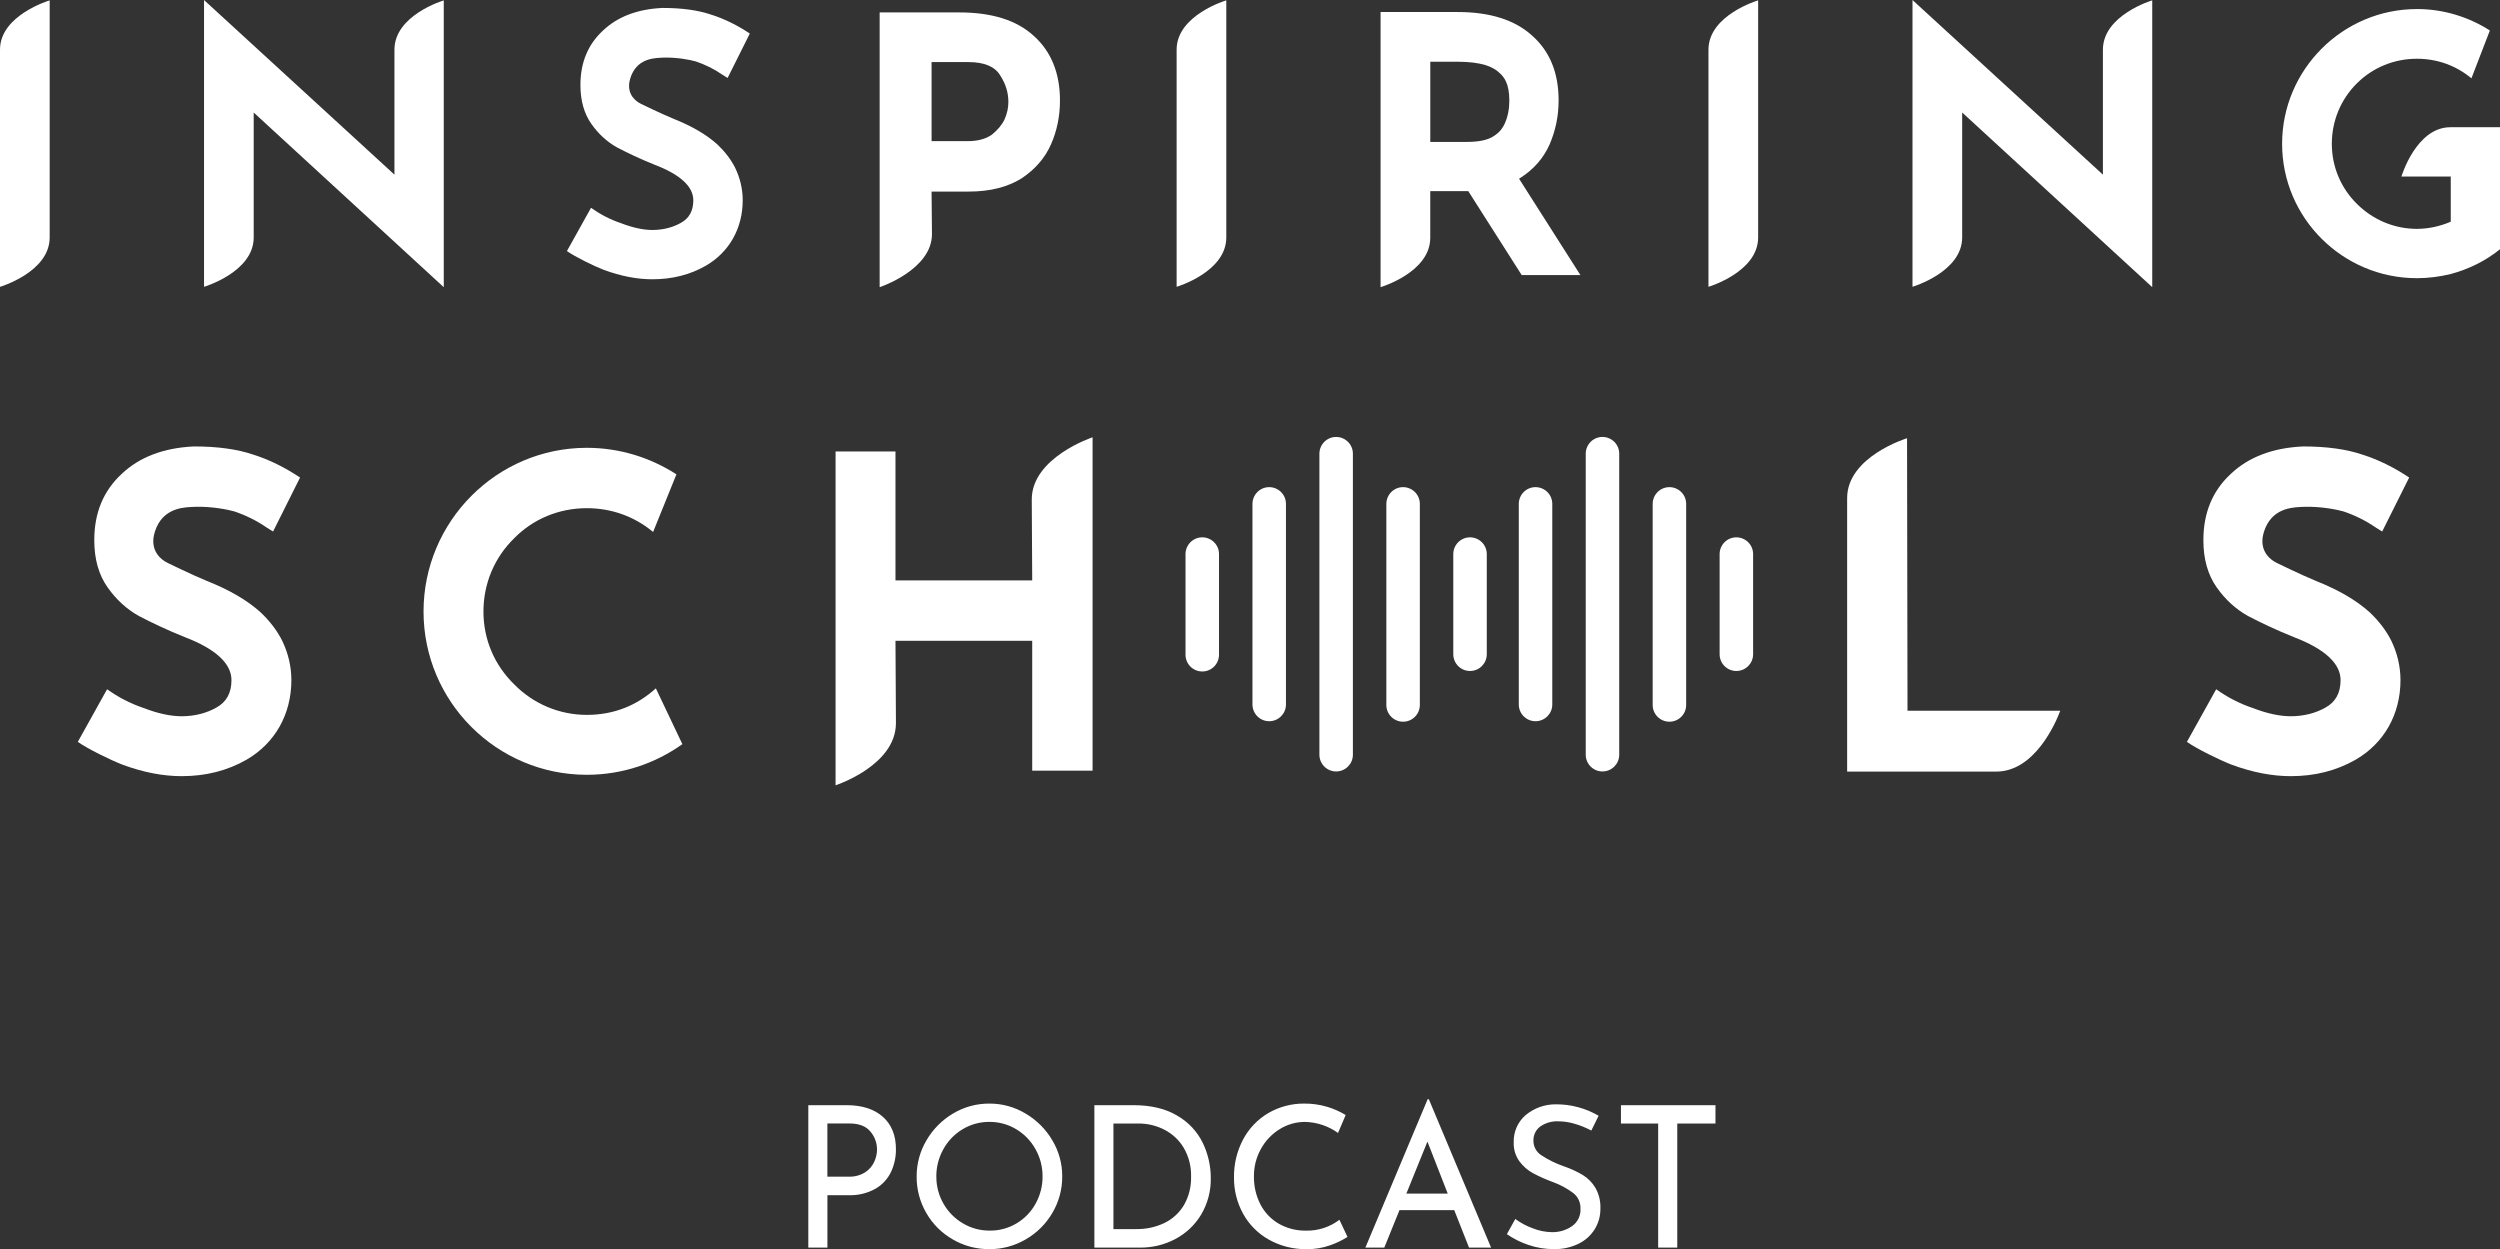
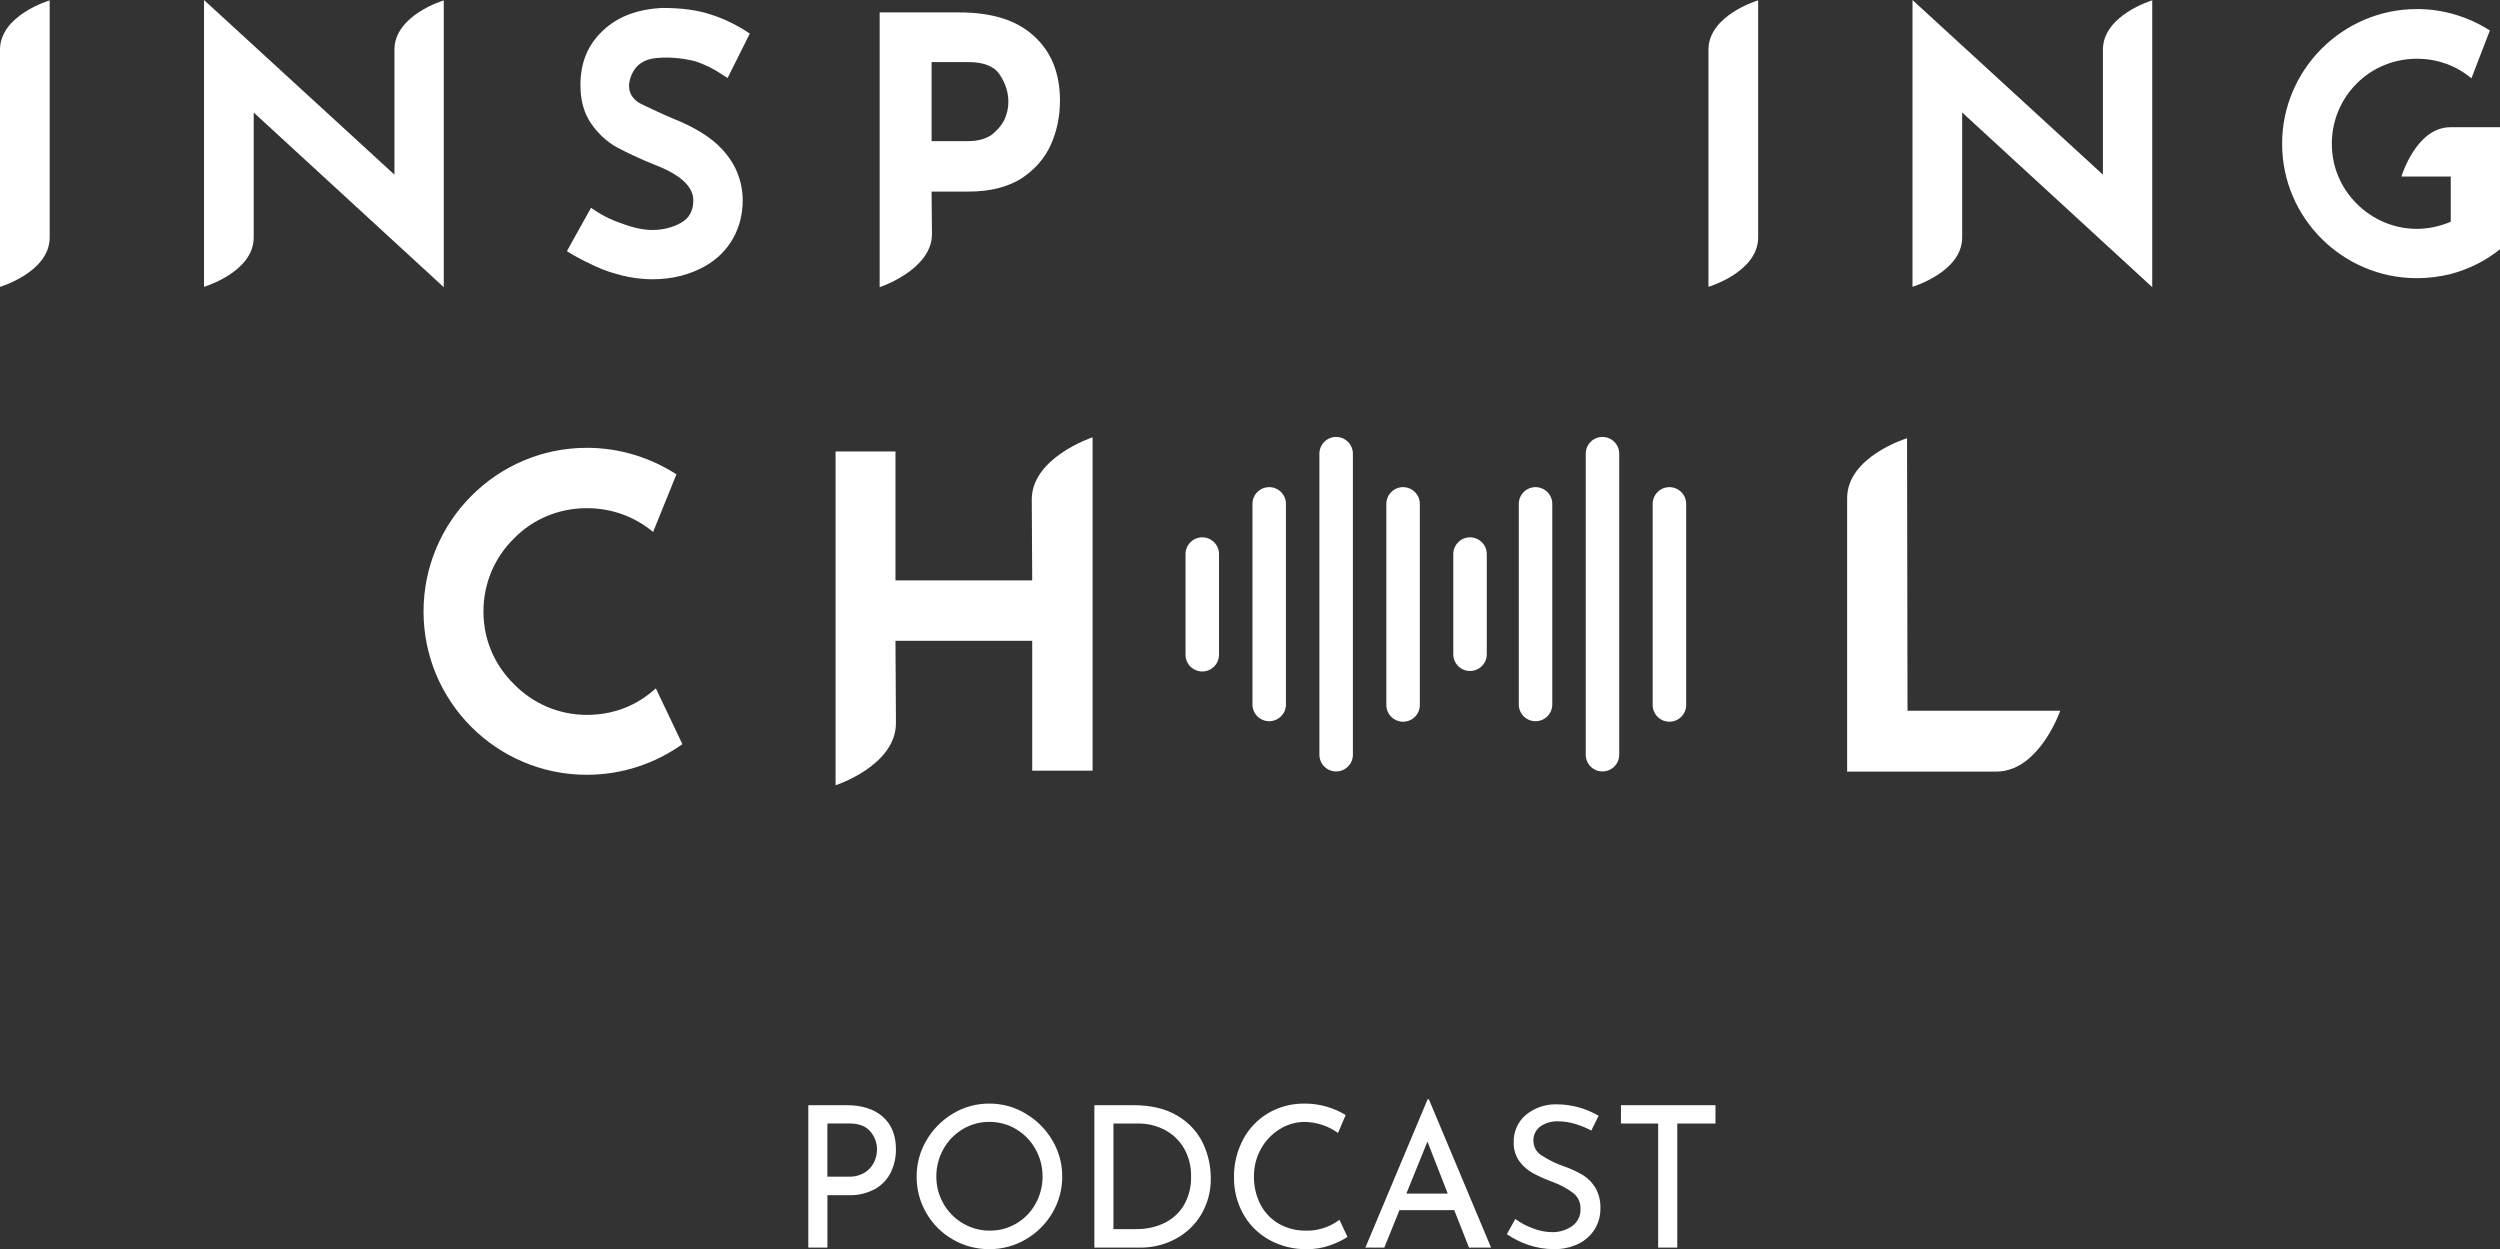
<svg xmlns="http://www.w3.org/2000/svg" id="Layer_2" viewBox="0 0 710.68 355.11">
  <rect x="0" y="0" width="710.68" height="355.11" fill="#333333" stroke="none" />
  <defs>
    <style>.cls-1{isolation:isolate;}.cls-2{fill:#fff;}</style>
  </defs>
  <g id="Layer_1-2">
    <g id="Group_1309">
      <g id="Path_1822">
        <path class="cls-2" d="M240.64,314.17c4.41,0,7.85,1.1,10.33,3.3,2.48,2.2,3.72,5.28,3.72,9.24.02,2.2-.45,4.38-1.37,6.38-.95,2.02-2.49,3.7-4.42,4.82-2.35,1.31-5.01,1.95-7.7,1.85h-5.99v14.9h-5.43v-40.49h10.86ZM241.2,334.49c1.67.07,3.31-.35,4.73-1.23,1.13-.73,2.04-1.77,2.6-3,.5-1.08.77-2.25.78-3.44.02-1.9-.66-3.74-1.9-5.18-1.27-1.51-3.25-2.27-5.94-2.27h-6.27v15.12h5.99ZM260.58,334.44c-.02-3.62.95-7.18,2.8-10.3,1.82-3.13,4.42-5.74,7.53-7.59,3.12-1.88,6.69-2.85,10.33-2.83,3.63-.02,7.19.96,10.3,2.83,3.13,1.84,5.75,4.45,7.59,7.58,1.87,3.11,2.85,6.67,2.83,10.3.02,3.64-.94,7.22-2.8,10.36-1.82,3.13-4.44,5.73-7.59,7.54-3.13,1.83-6.7,2.79-10.33,2.77-3.64.02-7.21-.92-10.36-2.75-3.13-1.78-5.73-4.36-7.53-7.48-1.85-3.17-2.81-6.77-2.77-10.44ZM266.18,334.49c-.02,2.69.68,5.34,2.02,7.67,1.31,2.32,3.22,4.25,5.52,5.6,2.31,1.38,4.95,2.09,7.64,2.07,2.67.03,5.29-.68,7.59-2.04,2.28-1.35,4.16-3.28,5.43-5.6,1.32-2.37,2.01-5.04,1.99-7.76.02-2.73-.68-5.41-2.02-7.78-1.3-2.34-3.19-4.29-5.49-5.66-2.3-1.38-4.94-2.09-7.62-2.07-2.68-.02-5.32.71-7.62,2.1-2.29,1.38-4.18,3.34-5.46,5.68-1.32,2.38-2.01,5.06-1.99,7.78ZM311.09,314.17h11.09c5.04,0,9.21,1,12.52,3,3.12,1.8,5.64,4.49,7.22,7.73,1.5,3.12,2.28,6.54,2.27,10,.07,3.65-.88,7.24-2.74,10.38-1.76,2.94-4.3,5.34-7.34,6.94-3.07,1.63-6.5,2.46-9.97,2.44h-13.04v-40.49ZM323.07,349.39c2.77.05,5.51-.56,8.01-1.76,2.3-1.13,4.22-2.91,5.52-5.12,1.38-2.44,2.06-5.21,1.99-8.01.08-2.86-.64-5.7-2.07-8.18-1.31-2.21-3.23-4.01-5.52-5.18-2.3-1.18-4.84-1.78-7.42-1.76h-7.06v30.02h6.55ZM383.05,351.63c-1.56.98-3.22,1.78-4.96,2.38-2.09.74-4.3,1.11-6.52,1.09-3.83.08-7.61-.87-10.95-2.75-3.07-1.74-5.59-4.3-7.28-7.39-1.71-3.14-2.59-6.67-2.55-10.24-.06-3.75.83-7.46,2.58-10.78,1.64-3.11,4.11-5.71,7.14-7.5,3.13-1.83,6.7-2.77,10.33-2.72,2.16-.02,4.31.29,6.38.9,1.87.55,3.66,1.34,5.32,2.35l-2.18,5.1c-2.73-1.97-5.99-3.06-9.35-3.14-2.57-.01-5.08.71-7.25,2.07-2.23,1.38-4.06,3.32-5.32,5.62-1.33,2.39-2.01,5.08-1.98,7.81-.04,2.74.58,5.45,1.82,7.9,1.17,2.3,2.98,4.22,5.21,5.52,2.38,1.36,5.08,2.04,7.81,1.99,3.41.07,6.75-1.02,9.46-3.09l2.3,4.88ZM413.4,344.01h-15.57l-4.31,10.64h-5.38l17.7-42.17h.34l17.69,42.17h-6.27l-4.2-10.64ZM411.55,339.31l-5.77-14.79-5.99,14.78h11.76ZM452.38,321.39c-1.48-.79-3.04-1.43-4.65-1.9-1.51-.46-3.07-.71-4.65-.73-1.86-.1-3.7.42-5.24,1.48-1.27.95-1.99,2.47-1.93,4.06,0,1.67.85,3.23,2.27,4.12,2.02,1.32,4.19,2.38,6.47,3.16,1.84.63,3.61,1.45,5.29,2.44,1.47.91,2.7,2.15,3.58,3.63,1.02,1.8,1.51,3.84,1.43,5.91.03,2.08-.53,4.12-1.62,5.88-1.12,1.79-2.72,3.22-4.62,4.14-2.19,1.05-4.6,1.57-7.03,1.51-2.46,0-4.9-.4-7.22-1.2-2.17-.73-4.22-1.76-6.1-3.05l2.4-4.32c1.52,1.12,3.2,2.02,4.98,2.66,1.73.69,3.57,1.06,5.43,1.09,2.02.04,4.01-.54,5.68-1.68,1.63-1.12,2.55-3.01,2.44-4.98.07-1.72-.69-3.38-2.04-4.45-1.75-1.31-3.68-2.36-5.74-3.11-1.95-.71-3.85-1.55-5.68-2.52-1.53-.83-2.86-1.99-3.9-3.39-1.12-1.57-1.7-3.47-1.62-5.4-.1-2.94,1.12-5.76,3.33-7.7,2.42-2.03,5.49-3.14,8.65-3.11,4.27-.03,8.47,1.1,12.15,3.25l-2.07,4.2ZM487.66,314.17v5.21h-10.86v35.28h-5.43v-35.28h-10.58v-5.21h26.88Z" />
      </g>
      <g id="Group_1189">
        <g id="INSPIRING_SCH_LS" class="cls-1">
          <g class="cls-1">
            <path class="cls-2" d="M0,14.12C0,4.28,14.12.11,14.12.11v67.41c0,9.84-14.12,14.02-14.12,14.02V14.12Z" />
            <path class="cls-2" d="M57.99,0l54.14,49.65V14.12C112.13,4.28,126.15.11,126.15.11v81.53l-54.03-49.65v35.52c0,9.84-14.12,14.02-14.12,14.02V0Z" />
            <path class="cls-2" d="M167.99,59.06c2.57,1.82,5.35,3.32,8.56,4.39,3.32,1.28,6.31,1.93,8.88,1.93,3.1,0,5.88-.75,8.13-2.03,2.35-1.28,3.53-3.42,3.53-6.42,0-3.85-3.64-7.28-10.91-10.06-4.28-1.71-7.81-3.42-10.7-4.92-2.89-1.6-5.35-3.85-7.38-6.74-2.03-2.89-3.1-6.53-3.1-11.02,0-6.42,2.14-11.56,6.42-15.51,4.17-3.96,9.84-6.1,16.91-6.42,5.56,0,10.16.64,13.91,1.93,3.74,1.18,7.38,3,10.91,5.35l-6.31,12.62-1.39-.86c-2.46-1.71-5.14-3-7.7-3.85-1.5-.43-5.24-1.18-9.09-1.07-2.25.11-6.95,0-9.09,4.81-.54,1.28-.75,2.35-.75,3.21,0,3.53,3,4.92,3.42,5.14,0,0,5.46,2.67,9.09,4.17,5.35,2.14,9.42,4.49,12.63,7.38,2.14,2.03,3.85,4.28,5.03,6.63,1.39,2.89,2.14,5.99,2.14,9.2,0,8.02-3.85,14.77-10.49,18.62-4.49,2.57-9.52,3.85-15.19,3.85-4.28,0-8.88-.86-13.8-2.67-2.78-1.07-8.24-3.75-10.49-5.35l6.85-12.3Z" />
            <path class="cls-2" d="M250.06,3.53h22.58c9.2,0,16.26,2.14,21.19,6.63,5.03,4.49,7.49,10.7,7.49,18.4,0,4.49-.86,8.67-2.57,12.52s-4.49,7.06-8.35,9.63c-3.96,2.46-8.88,3.75-15.09,3.75h-10.49l.11,12.09c0,10.16-14.87,15.09-14.87,15.09V3.53ZM264.82,40.12h10.38c2.78,0,5.03-.64,6.74-1.82,1.6-1.28,2.89-2.78,3.64-4.39.75-1.71,1.07-3.32,1.07-4.92,0-2.67-.75-5.14-2.35-7.6-1.5-2.46-4.49-3.74-8.99-3.74h-10.49v22.47Z" />
-             <path class="cls-2" d="M334.48,14.12c0-9.84,14.12-14.02,14.12-14.02v67.41c0,9.84-14.12,14.02-14.12,14.02V14.12Z" />
-             <path class="cls-2" d="M392.47,3.42h21.93c9.2,0,16.26,2.25,21.18,6.74,5.03,4.49,7.49,10.59,7.49,18.4,0,4.39-.86,8.56-2.57,12.52-1.71,3.85-4.49,7.06-8.35,9.52l-.32.21,17.44,27.39h-16.69l-15.19-23.86h-10.81v13.27c0,9.84-14.12,14.02-14.12,14.02V3.42ZM406.59,40.34h10.49c3.32,0,5.88-.54,7.49-1.61,2.03-1.28,2.67-2.57,3.1-3.42.96-2.03,1.39-4.28,1.39-6.74,0-4.81-1.5-6.74-2.89-7.92-.96-.96-2.25-1.6-3.85-2.14-2.14-.64-4.81-.96-7.92-.96h-7.81v22.79Z" />
            <path class="cls-2" d="M485.67,14.12c0-9.84,14.12-14.02,14.12-14.02v67.41c0,9.84-14.12,14.02-14.12,14.02V14.12Z" />
            <path class="cls-2" d="M543.66,0l54.14,49.65V14.12c0-9.84,14.02-14.02,14.02-14.02v81.53l-54.03-49.65v35.52c0,9.84-14.12,14.02-14.12,14.02V0Z" />
            <path class="cls-2" d="M687.04,2.57c7.6,0,14.76,2.25,20.76,6.1l-5.24,13.59c-4.39-3.64-9.74-5.56-15.51-5.56-6.42,0-12.52,2.46-17.12,7.06-4.49,4.49-7.06,10.59-7.06,17.12s2.57,12.52,7.06,17.01c4.6,4.6,10.7,7.17,17.12,7.17,3.32,0,6.63-.75,9.63-2.03v-12.84h-14.02s4.17-14.02,13.91-14.02h14.12v34.67c-4.07,3.32-8.88,5.67-14.02,7.06-3.1.75-6.31,1.18-9.63,1.18-21.08,0-38.3-17.12-38.3-38.2s17.23-38.3,38.3-38.3Z" />
          </g>
          <g class="cls-1">
-             <path class="cls-2" d="M30.44,195.94c3.12,2.21,6.5,4.03,10.4,5.33,4.03,1.56,7.67,2.34,10.79,2.34,3.77,0,7.15-.91,9.88-2.47,2.86-1.56,4.29-4.16,4.29-7.8,0-4.68-4.42-8.84-13.26-12.22-5.2-2.08-9.49-4.16-13-5.98-3.51-1.95-6.5-4.68-8.97-8.19-2.47-3.51-3.77-7.93-3.77-13.39,0-7.8,2.6-14.04,7.8-18.85,5.07-4.81,11.96-7.41,20.54-7.8,6.76,0,12.35.78,16.9,2.34,4.55,1.43,8.97,3.64,13.26,6.5l-7.67,15.34-1.69-1.04c-2.99-2.08-6.24-3.64-9.36-4.68-1.82-.52-6.37-1.43-11.05-1.3-2.73.13-8.45,0-11.05,5.85-.65,1.56-.91,2.86-.91,3.9,0,4.29,3.64,5.98,4.16,6.24,0,0,6.63,3.25,11.05,5.07,6.5,2.6,11.44,5.46,15.34,8.97,2.6,2.47,4.68,5.2,6.11,8.06,1.69,3.51,2.6,7.28,2.6,11.18,0,9.75-4.68,17.94-12.74,22.62-5.46,3.12-11.57,4.68-18.46,4.68-5.2,0-10.79-1.04-16.77-3.25-3.38-1.3-10.01-4.55-12.74-6.5l8.32-14.95Z" />
            <path class="cls-2" d="M166.81,127.3c9.49,0,18.2,2.86,25.48,7.54l-6.63,16.38c-5.33-4.42-11.83-6.76-18.85-6.76-7.8,0-15.21,2.99-20.67,8.58-5.59,5.46-8.71,12.87-8.71,20.8s3.12,15.21,8.71,20.67c5.46,5.59,12.87,8.71,20.67,8.71s14.3-2.73,19.63-7.54l7.54,15.86c-7.67,5.46-17.03,8.71-27.17,8.71-25.61,0-46.41-20.8-46.41-46.41s20.8-46.54,46.41-46.54Z" />
            <path class="cls-2" d="M237.53,128.34h17.03v36.66h38.87l-.13-23.01c0-11.96,17.29-17.68,17.29-17.68v94.77h-17.16v-36.92h-38.87l.13,23.4c0,12.09-17.16,17.68-17.16,17.68v-94.9Z" />
            <path class="cls-2" d="M525.09,219.34v-77.74c0-11.83,17.03-17.03,17.03-17.03l.13,77.48h43.42c-1.3,3.51-7.28,17.29-18.2,17.29h-42.38Z" />
-             <path class="cls-2" d="M630,195.94c3.12,2.21,6.5,4.03,10.4,5.33,4.03,1.56,7.67,2.34,10.79,2.34,3.77,0,7.15-.91,9.88-2.47,2.86-1.56,4.29-4.16,4.29-7.8,0-4.68-4.42-8.84-13.26-12.22-5.2-2.08-9.49-4.16-13-5.98-3.51-1.95-6.5-4.68-8.97-8.19-2.47-3.51-3.77-7.93-3.77-13.39,0-7.8,2.6-14.04,7.8-18.85,5.07-4.81,11.96-7.41,20.54-7.8,6.76,0,12.35.78,16.9,2.34,4.55,1.43,8.97,3.64,13.26,6.5l-7.67,15.34-1.69-1.04c-2.99-2.08-6.24-3.64-9.36-4.68-1.82-.52-6.37-1.43-11.05-1.3-2.73.13-8.45,0-11.05,5.85-.65,1.56-.91,2.86-.91,3.9,0,4.29,3.64,5.98,4.16,6.24,0,0,6.63,3.25,11.05,5.07,6.5,2.6,11.44,5.46,15.34,8.97,2.6,2.47,4.68,5.2,6.11,8.06,1.69,3.51,2.6,7.28,2.6,11.18,0,9.75-4.68,17.94-12.74,22.62-5.46,3.12-11.57,4.68-18.46,4.68-5.2,0-10.79-1.04-16.77-3.25-3.38-1.3-10.01-4.55-12.74-6.5l8.32-14.95Z" />
          </g>
        </g>
        <g id="Group_1188">
          <g id="Path_1688">
            <path class="cls-2" d="M436.51,138.48c-2.63,0-4.75,2.13-4.76,4.76v57.09c.04,2.63,2.2,4.73,4.83,4.69,2.57-.04,4.65-2.11,4.69-4.69v-57.09c0-2.63-2.13-4.75-4.76-4.76Z" />
          </g>
          <g id="Path_1689">
            <path class="cls-2" d="M455.54,124.21c-2.63,0-4.75,2.13-4.76,4.76v85.64c.04,2.63,2.2,4.73,4.83,4.69,2.57-.04,4.65-2.11,4.69-4.69v-85.64c0-2.63-2.13-4.75-4.76-4.76Z" />
          </g>
          <g id="Path_1690">
            <path class="cls-2" d="M474.57,138.48c-2.63,0-4.75,2.13-4.76,4.76v57.09c-.04,2.63,2.06,4.79,4.69,4.83,2.63.04,4.79-2.06,4.83-4.69,0-.05,0-.09,0-.14v-57.09c0-2.63-2.13-4.75-4.76-4.76Z" />
          </g>
          <g id="Path_1691">
-             <path class="cls-2" d="M493.6,152.75c-2.63,0-4.75,2.13-4.76,4.76v28.54c.04,2.63,2.2,4.73,4.83,4.69,2.57-.04,4.65-2.11,4.69-4.69v-28.54c0-2.63-2.13-4.75-4.76-4.76Z" />
-           </g>
+             </g>
          <g id="Path_1692">
            <path class="cls-2" d="M341.77,152.75c-2.63,0-4.75,2.13-4.76,4.76v28.54c-.04,2.63,2.06,4.79,4.69,4.83,2.63.04,4.79-2.06,4.83-4.69,0-.05,0-.09,0-.14v-28.54c0-2.63-2.13-4.75-4.76-4.76Z" />
          </g>
          <g id="Path_1693">
            <path class="cls-2" d="M360.8,138.48c-2.63,0-4.75,2.13-4.76,4.76v57.09c.04,2.63,2.2,4.73,4.83,4.69,2.57-.04,4.65-2.11,4.69-4.69v-57.09c0-2.63-2.13-4.75-4.76-4.76Z" />
          </g>
          <g id="Path_1694">
            <path class="cls-2" d="M379.83,124.21c-2.63,0-4.75,2.13-4.76,4.76v85.64c.04,2.63,2.2,4.73,4.83,4.69,2.57-.04,4.65-2.11,4.69-4.69v-85.64c0-2.63-2.13-4.75-4.76-4.76Z" />
          </g>
          <g id="Path_1695">
            <path class="cls-2" d="M398.86,138.48c-2.63,0-4.75,2.13-4.76,4.76v57.09c-.04,2.63,2.06,4.79,4.69,4.83,2.63.04,4.79-2.06,4.83-4.69,0-.05,0-.09,0-.14v-57.09c0-2.63-2.13-4.75-4.76-4.76Z" />
          </g>
          <g id="Path_1696">
            <path class="cls-2" d="M417.89,152.75c-2.63,0-4.75,2.13-4.76,4.76v28.54c.04,2.63,2.2,4.73,4.83,4.69,2.57-.04,4.65-2.11,4.69-4.69v-28.54c0-2.63-2.13-4.75-4.76-4.76Z" />
          </g>
        </g>
      </g>
    </g>
  </g>
</svg>